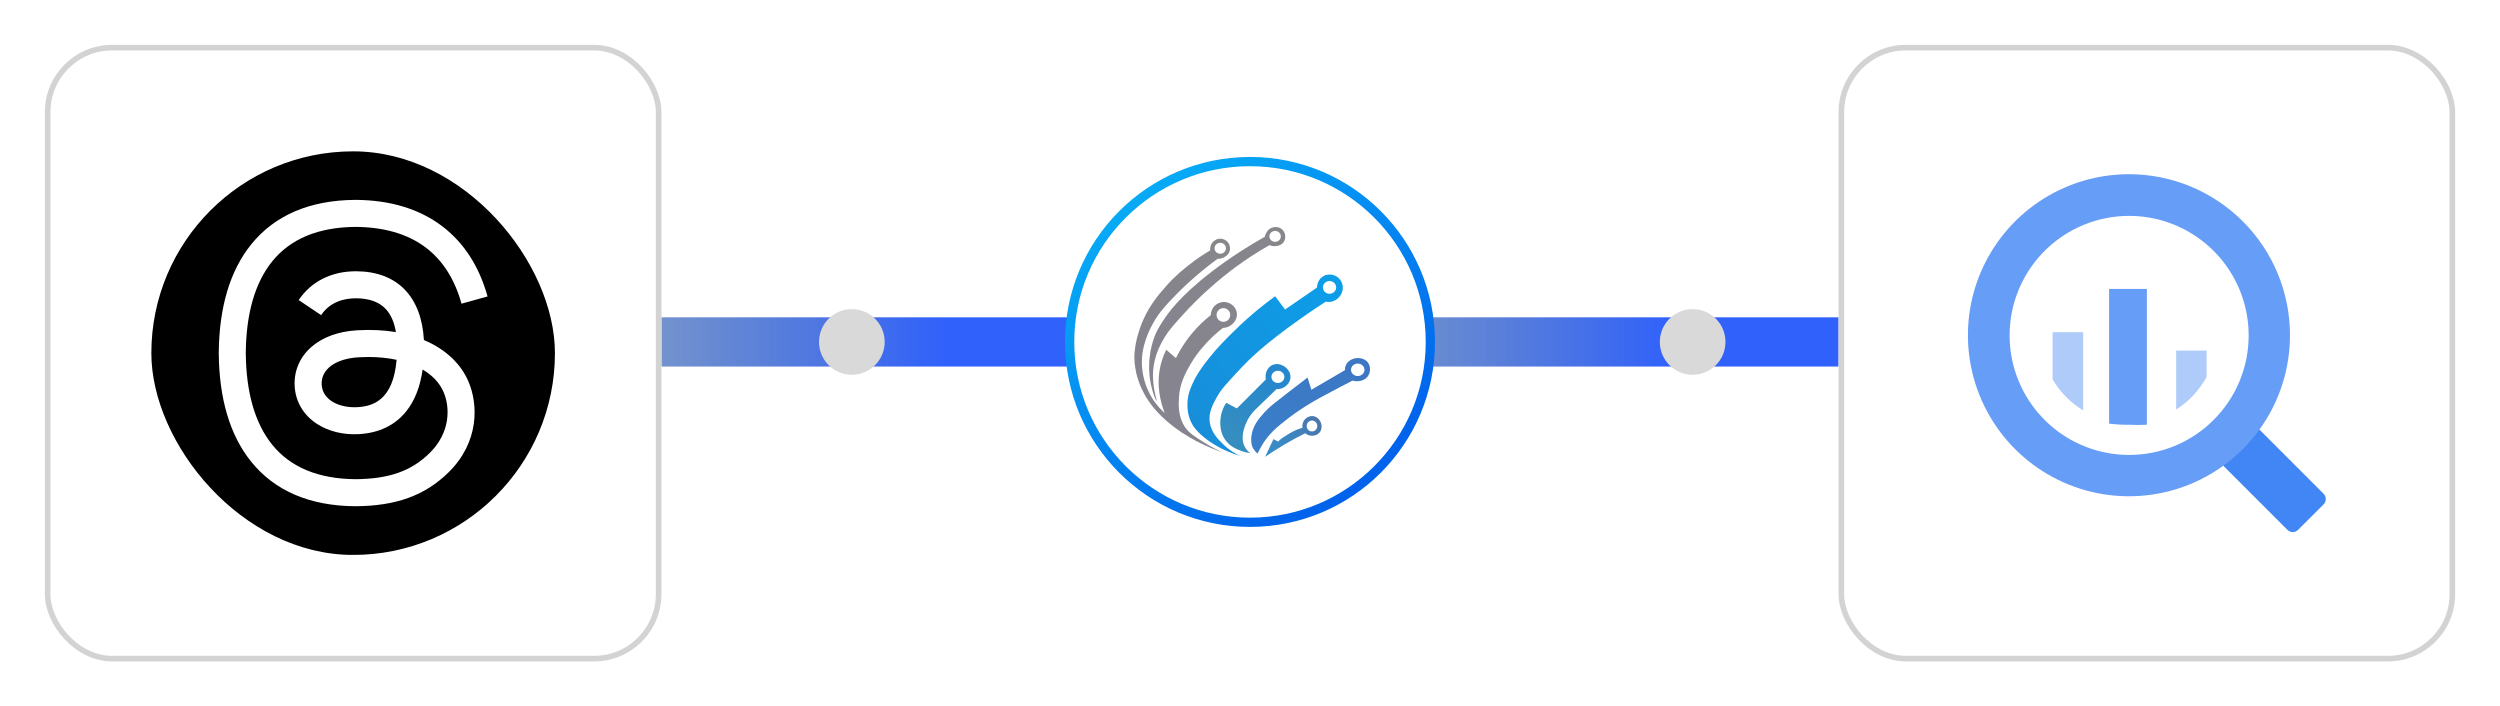
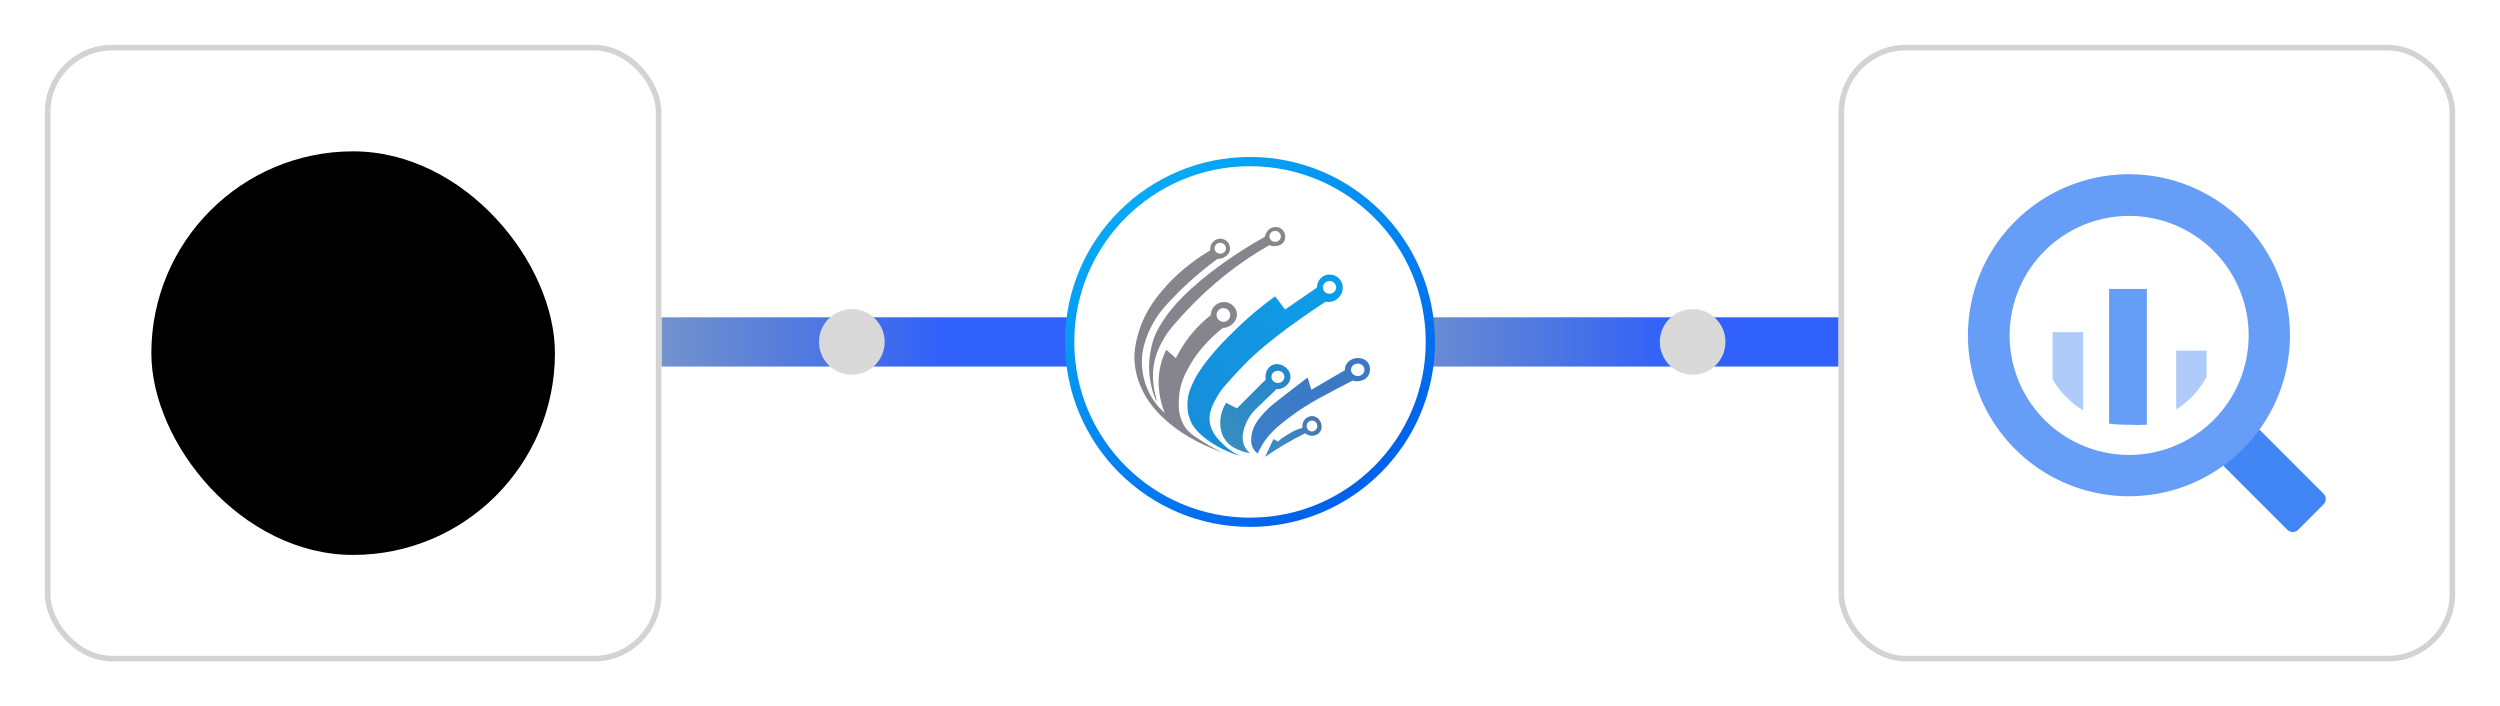
<svg xmlns="http://www.w3.org/2000/svg" width="446" height="126" viewBox="0 0 446 126" fill="none">
  <path d="M116.336 61L198.326 61" stroke="url(#paint0_linear_3118_1964)" stroke-width="8.785" />
  <circle cx="151.97" cy="61" r="5.856" fill="#D9D9D9" />
  <path d="M246.336 61L328.326 61" stroke="url(#paint1_linear_3118_1964)" stroke-width="8.785" />
  <circle cx="301.97" cy="61" r="5.856" fill="#D9D9D9" />
  <g filter="url(#filter0_d_3118_1964)">
    <rect x="328" y="6" width="110" height="110" rx="12" fill="white" />
    <rect x="328.5" y="6.5" width="109" height="109" rx="11.5" stroke="#D3D3D3" />
    <path fill-rule="evenodd" clip-rule="evenodd" d="M366.18 57.264V65.659C367.503 67.94 369.38 69.85 371.638 71.213V57.264H366.18Z" fill="#AECBFA" />
    <path fill-rule="evenodd" clip-rule="evenodd" d="M376.266 49.54V73.576C377.44 73.726 378.625 73.79 379.809 73.767C380.872 73.834 381.938 73.834 383.001 73.767V49.54H376.266Z" fill="#669DF6" />
    <path fill-rule="evenodd" clip-rule="evenodd" d="M388.234 60.552V71.053C390.504 69.606 392.371 67.607 393.661 65.244V60.552H388.234Z" fill="#AECBFA" />
    <path fill-rule="evenodd" clip-rule="evenodd" d="M401.318 74.788L396.785 79.32C396.658 79.445 396.557 79.594 396.487 79.758C396.418 79.923 396.383 80.1 396.383 80.278C396.383 80.456 396.418 80.633 396.487 80.797C396.557 80.962 396.658 81.111 396.785 81.236L408.085 92.535C408.336 92.783 408.674 92.921 409.026 92.921C409.379 92.921 409.717 92.783 409.968 92.535L414.533 87.971C414.78 87.72 414.919 87.381 414.919 87.029C414.919 86.677 414.78 86.338 414.533 86.087L403.233 74.788C403.108 74.66 402.959 74.559 402.795 74.49C402.63 74.421 402.454 74.385 402.275 74.385C402.097 74.385 401.92 74.421 401.756 74.49C401.592 74.559 401.443 74.66 401.318 74.788Z" fill="#4285F4" />
    <path fill-rule="evenodd" clip-rule="evenodd" d="M379.806 29.078C374.124 29.078 368.57 30.763 363.846 33.92C359.121 37.076 355.439 41.563 353.265 46.812C351.091 52.062 350.522 57.838 351.63 63.411C352.739 68.983 355.475 74.102 359.492 78.12C363.51 82.138 368.629 84.874 374.202 85.982C379.774 87.091 385.55 86.522 390.8 84.347C396.049 82.173 400.536 78.491 403.692 73.766C406.849 69.042 408.534 63.488 408.534 57.806C408.534 54.033 407.791 50.298 406.347 46.812C404.903 43.327 402.787 40.16 400.12 37.492C397.452 34.825 394.285 32.709 390.8 31.265C387.314 29.821 383.579 29.078 379.806 29.078ZM379.806 79.161C375.592 79.154 371.474 77.899 367.972 75.554C364.47 73.208 361.742 69.878 360.132 65.983C358.523 62.088 358.103 57.804 358.927 53.67C359.751 49.537 361.781 45.741 364.761 42.761C367.741 39.781 371.537 37.751 375.67 36.927C379.804 36.103 384.088 36.523 387.983 38.133C391.878 39.742 395.208 42.47 397.554 45.972C399.899 49.474 401.154 53.592 401.16 57.806C401.165 60.612 400.615 63.39 399.544 65.983C398.472 68.576 396.899 70.932 394.915 72.915C392.931 74.899 390.576 76.472 387.983 77.544C385.39 78.615 382.612 79.165 379.806 79.161Z" fill="#669DF6" />
  </g>
  <g filter="url(#filter1_d_3118_1964)">
    <rect x="8" y="6" width="110" height="110" rx="12" fill="white" />
    <rect x="8.5" y="6.5" width="109" height="109" rx="11.5" stroke="#D3D3D3" />
    <g clip-path="url(#clip0_3118_1964)">
      <path d="M91.22 24.994H34.78C30.483 24.994 27 28.478 27 32.774V89.215C27 93.511 30.483 96.994 34.78 96.994H91.22C95.517 96.994 99 93.511 99 89.214V32.774C99 28.478 95.517 24.994 91.22 24.994Z" fill="black" />
-       <path d="M63.427 88.313H63.411C55.256 88.258 48.987 85.569 44.775 80.32C41.025 75.649 39.092 69.15 39.027 61.005V60.965C39.092 52.818 41.025 46.321 44.775 41.65C48.985 36.401 55.256 33.712 63.409 33.657H63.44C69.692 33.698 74.922 35.306 78.986 38.432C82.807 41.371 85.495 45.559 86.98 50.884L82.334 52.179C79.821 43.162 73.459 38.552 63.425 38.479C56.799 38.526 51.79 40.609 48.532 44.668C45.481 48.468 43.905 53.958 43.847 60.983C43.907 68.01 45.483 73.5 48.532 77.299C51.79 81.357 56.799 83.44 63.425 83.487C69.396 83.444 73.349 82.052 76.636 78.832C80.387 75.157 80.319 70.65 79.118 67.908C78.411 66.292 77.128 64.945 75.398 63.926C74.963 67 73.984 69.496 72.473 71.376C70.457 73.885 67.599 75.257 63.981 75.452C61.244 75.6 58.606 74.953 56.559 73.628C54.138 72.061 52.721 69.663 52.569 66.876C52.422 64.166 53.496 61.674 55.594 59.859C57.6 58.125 60.421 57.108 63.753 56.92C66.21 56.783 68.507 56.891 70.63 57.245C70.349 55.555 69.778 54.214 68.928 53.246C67.759 51.913 65.95 51.232 63.554 51.216H63.487C61.564 51.216 58.952 51.744 57.287 54.22L53.285 51.529C55.514 48.217 59.133 46.394 63.485 46.394H63.584C70.861 46.439 75.193 50.889 75.624 58.662C75.872 58.767 76.114 58.875 76.354 58.987C79.75 60.584 82.232 63.001 83.535 65.977C85.35 70.126 85.517 76.887 80.008 82.28C75.799 86.402 70.689 88.262 63.44 88.311H63.424L63.426 88.313H63.427ZM65.71 61.688C65.159 61.688 64.6 61.703 64.029 61.737C59.846 61.973 57.24 63.888 57.388 66.616C57.543 69.474 60.697 70.803 63.726 70.64C66.515 70.49 70.145 69.405 70.753 62.189C69.213 61.861 67.521 61.688 65.71 61.688V61.688Z" fill="white" />
    </g>
  </g>
  <circle cx="223" cy="61" r="32.175" fill="white" stroke="url(#paint2_linear_3118_1964)" stroke-width="1.65" />
  <path d="M228.728 40.926C228.092 40.351 227.181 40.433 226.643 40.745C226.222 40.99 225.985 41.4 225.919 41.514C225.754 41.797 225.682 42.06 225.647 42.239C222.675 43.905 220.284 45.487 218.532 46.725C211.618 51.606 208.958 55.115 207.97 56.515C206.726 58.273 206.255 59.335 206.021 59.916C205.76 60.565 204.423 64.024 205.296 68.436C205.642 70.185 206.228 71.546 206.338 71.516C206.497 71.477 205.275 68.617 205.84 65.126C206.215 62.802 207.246 61.047 207.789 60.142C208.481 58.986 209.227 58.148 210.689 56.515C212.612 54.372 214.284 52.796 215.221 51.938C217.647 49.721 219.669 48.208 220.388 47.678C222.02 46.475 224.047 45.109 226.462 43.735C226.665 43.82 227.184 44.004 227.823 43.871C228.055 43.823 228.646 43.698 229.003 43.192C229.439 42.569 229.399 41.53 228.731 40.926H228.728ZM227.482 43.147C226.918 43.147 226.462 42.71 226.462 42.172C226.462 41.634 226.918 41.198 227.482 41.198C228.047 41.198 228.502 41.634 228.502 42.172C228.502 42.71 228.047 43.147 227.482 43.147Z" fill="url(#paint3_linear_3118_1964)" />
  <path d="M220.661 55.917C220.579 55.062 219.987 54.367 219.255 54.058C218.429 53.709 217.497 53.888 216.853 54.42C216.033 55.096 215.995 56.082 215.993 56.233C215.415 56.686 214.818 57.197 214.225 57.775C212.083 59.855 210.691 62.065 209.783 63.894L208.06 62.397C207.697 63.121 207.357 63.968 207.109 64.935C206.126 68.734 207.144 72.049 207.788 73.681C207.162 73.127 206.448 72.385 205.793 71.415C204.092 68.899 203.831 66.423 203.753 65.614C203.402 61.865 205.149 58.523 206.156 56.912C206.781 55.909 207.431 55.096 208.512 53.922C210.345 51.928 213.165 49.156 217.215 46.172C217.412 46.179 217.726 46.163 218.075 46.036C218.256 45.969 219.167 45.634 219.391 44.72C219.572 43.975 219.162 43.376 219.119 43.315C218.749 42.795 218.126 42.537 217.532 42.59C216.818 42.654 216.395 43.147 216.262 43.315C216.262 43.317 216.256 43.32 216.254 43.325C216.011 43.645 215.9 44.041 215.9 44.441V44.675C214.832 45.301 213.487 46.169 212.025 47.327C211.157 48.014 209.636 49.225 208.014 51.065C206.598 52.668 204.544 55.041 203.322 58.68C202.427 61.346 202.366 63.164 202.371 63.71C202.374 64.16 202.409 65.225 202.712 66.564C202.827 67.073 203.266 68.883 204.547 70.984C204.957 71.655 205.974 73.21 208.084 75.063C211.641 78.189 215.735 79.901 218.283 80.774C217.412 80.394 216.19 79.805 214.816 78.94C213.055 77.832 212.177 77.276 211.46 76.267C210.134 74.387 210.254 72.23 210.326 70.918C210.475 68.276 211.591 66.362 212.411 64.935C213.159 63.635 213.9 62.733 214.406 62.126C215.78 60.47 217.146 59.285 218.169 58.499C218.44 58.491 218.935 58.441 219.439 58.137C219.529 58.081 220.794 57.285 220.664 55.917H220.661ZM217.692 43.317C218.256 43.317 218.712 43.754 218.712 44.292C218.712 44.83 218.256 45.266 217.692 45.266C217.127 45.266 216.672 44.83 216.672 44.292C216.672 43.754 217.127 43.317 217.692 43.317ZM218.254 57.413C217.58 57.413 217.037 56.864 217.037 56.188C217.037 55.512 217.583 54.963 218.254 54.963C218.925 54.963 219.471 55.512 219.471 56.188C219.471 56.864 218.925 57.413 218.254 57.413Z" fill="url(#paint4_linear_3118_1964)" />
  <path d="M239.546 51.092C239.533 50.953 239.426 50.061 238.64 49.459C237.975 48.951 237.035 48.815 236.238 49.188C236.124 49.241 236.023 49.3 235.927 49.366C235.408 49.72 235.085 50.295 234.987 50.916L234.923 51.318L229.256 55.216L227.488 52.859C226.55 53.533 225.384 54.409 224.087 55.487C223.677 55.828 222.002 57.229 219.871 59.34C218.513 60.685 217.216 61.976 215.701 63.872C213.85 66.186 213.211 67.477 213.027 67.86C212.457 69.045 211.92 70.193 211.848 71.804C211.821 72.416 211.776 73.846 212.527 75.385C212.876 76.096 213.435 76.91 214.793 78.013C215.949 78.95 218.061 80.404 221.32 81.368C220.558 81.029 219.384 80.401 218.239 79.283C217.304 78.372 216.135 77.23 215.837 75.43C215.536 73.62 216.377 72.126 217.107 70.808C217.661 69.804 218.231 69.115 219.328 67.908C221.059 66.005 222.207 64.743 223.861 63.241C228.58 58.959 235.546 54.436 236.507 53.815C236.774 53.869 237.296 53.935 237.868 53.725C238.877 53.352 239.663 52.255 239.546 51.097V51.092ZM237.189 52.407C236.539 52.407 236.009 51.898 236.009 51.273C236.009 50.647 236.537 50.138 237.189 50.138C237.842 50.138 238.369 50.647 238.369 51.273C238.369 51.898 237.842 52.407 237.189 52.407Z" fill="url(#paint5_linear_3118_1964)" />
  <path d="M229.272 65.472C229.181 65.403 228.1 64.609 227.006 65.11C226.124 65.512 225.605 66.582 225.826 67.693L220.659 72.858L218.755 71.862C218.452 72.32 217.999 73.127 217.805 74.219C217.725 74.663 217.32 76.937 218.755 78.705C219.648 79.805 220.87 80.239 221.52 80.473C222.116 80.686 222.638 80.785 223.016 80.835C222.489 80.417 222.215 79.991 222.066 79.701C221.144 77.92 222.151 75.806 222.518 75.034C222.564 74.94 222.614 74.842 222.673 74.738C223.03 74.099 223.49 73.521 224.015 73.013L227.733 69.413C227.956 69.426 228.302 69.418 228.683 69.277C229.402 69.011 230.196 68.284 230.225 67.283C230.254 66.252 229.45 65.603 229.274 65.469L229.272 65.472ZM227.98 68.326C227.341 68.326 226.824 67.839 226.824 67.237C226.824 66.636 227.341 66.148 227.98 66.148C228.619 66.148 229.136 66.636 229.136 67.237C229.136 67.839 228.619 68.326 227.98 68.326Z" fill="url(#paint6_linear_3118_1964)" />
  <path d="M244.101 64.772C243.376 63.654 241.901 63.891 241.789 63.912C241.629 63.941 240.628 64.136 240.157 65.046C239.952 65.443 239.925 65.821 239.93 66.042L233.947 69.533L233.268 67.358C230.913 69.133 228.964 70.665 227.465 71.844C226.911 72.281 225.856 73.127 224.791 74.472C224.464 74.885 224.227 75.186 223.976 75.651C222.711 77.984 223.388 79.64 223.388 79.64C223.508 79.93 223.763 80.42 224.338 80.91L224.701 80.231C224.922 79.792 225.26 79.182 225.742 78.508C226.565 77.358 227.42 76.562 228.461 75.699C230.407 74.086 232.122 72.973 232.903 72.48C234.604 71.407 236.016 70.662 238.841 69.171C239.872 68.628 240.721 68.191 241.289 67.901C241.528 67.973 241.933 68.058 242.423 67.991C242.663 67.959 243.371 67.864 243.874 67.312C244.434 66.697 244.644 65.614 244.101 64.775V64.772ZM242.221 67.083C241.558 67.083 241.02 66.585 241.02 65.973C241.02 65.361 241.558 64.863 242.221 64.863C242.884 64.863 243.422 65.361 243.422 65.973C243.422 66.585 242.884 67.083 242.221 67.083Z" fill="url(#paint7_linear_3118_1964)" />
  <path d="M235.619 75.343C235.563 75.213 235.209 74.411 234.349 74.254C233.59 74.116 233.031 74.587 232.943 74.662C232.213 75.295 232.344 76.267 232.354 76.339C231.824 76.446 230.948 76.794 230.269 77.199C228.908 78.014 228.485 78.264 228.003 78.786L227.188 78.333L225.691 81.504C226.733 80.786 227.864 80.053 229.092 79.329C230.397 78.557 231.657 77.881 232.855 77.29C233.004 77.418 233.281 77.615 233.67 77.697C234.237 77.817 235.031 77.689 235.483 77.063C236.016 76.323 235.664 75.447 235.619 75.341V75.343ZM234.056 76.975C233.531 76.975 233.108 76.539 233.108 76.001C233.108 75.463 233.534 75.026 234.056 75.026C234.578 75.026 235.004 75.463 235.004 76.001C235.004 76.539 234.578 76.975 234.056 76.975Z" fill="url(#paint8_linear_3118_1964)" />
  <defs>
    <filter id="filter0_d_3118_1964" x="320" y="0" width="126" height="126" filterUnits="userSpaceOnUse" color-interpolation-filters="sRGB">
      <feFlood flood-opacity="0" result="BackgroundImageFix" />
      <feColorMatrix in="SourceAlpha" type="matrix" values="0 0 0 0 0 0 0 0 0 0 0 0 0 0 0 0 0 0 127 0" result="hardAlpha" />
      <feOffset dy="2" />
      <feGaussianBlur stdDeviation="4" />
      <feComposite in2="hardAlpha" operator="out" />
      <feColorMatrix type="matrix" values="0 0 0 0 0 0 0 0 0 0.608 0 0 0 0 0.804 0 0 0 0.12 0" />
      <feBlend mode="normal" in2="BackgroundImageFix" result="effect1_dropShadow_3118_1964" />
      <feBlend mode="normal" in="SourceGraphic" in2="effect1_dropShadow_3118_1964" result="shape" />
    </filter>
    <filter id="filter1_d_3118_1964" x="0" y="0" width="126" height="126" filterUnits="userSpaceOnUse" color-interpolation-filters="sRGB">
      <feFlood flood-opacity="0" result="BackgroundImageFix" />
      <feColorMatrix in="SourceAlpha" type="matrix" values="0 0 0 0 0 0 0 0 0 0 0 0 0 0 0 0 0 0 127 0" result="hardAlpha" />
      <feOffset dy="2" />
      <feGaussianBlur stdDeviation="4" />
      <feComposite in2="hardAlpha" operator="out" />
      <feColorMatrix type="matrix" values="0 0 0 0 0 0 0 0 0 0.608 0 0 0 0 0.804 0 0 0 0.12 0" />
      <feBlend mode="normal" in2="BackgroundImageFix" result="effect1_dropShadow_3118_1964" />
      <feBlend mode="normal" in="SourceGraphic" in2="effect1_dropShadow_3118_1964" result="shape" />
    </filter>
    <linearGradient id="paint0_linear_3118_1964" x1="168.393" y1="61" x2="117.42" y2="61" gradientUnits="userSpaceOnUse">
      <stop stop-color="#3061FB" />
      <stop offset="1" stop-color="#3562B7" stop-opacity="0.69" />
    </linearGradient>
    <linearGradient id="paint1_linear_3118_1964" x1="298.393" y1="61" x2="247.42" y2="61" gradientUnits="userSpaceOnUse">
      <stop stop-color="#3061FB" />
      <stop offset="1" stop-color="#3562B7" stop-opacity="0.69" />
    </linearGradient>
    <linearGradient id="paint2_linear_3118_1964" x1="190" y1="15.625" x2="257.805" y2="104.57" gradientUnits="userSpaceOnUse">
      <stop stop-color="#09C4F9" />
      <stop offset="0.771" stop-color="#0163EC" />
    </linearGradient>
    <linearGradient id="paint3_linear_3118_1964" x1="205.001" y1="56.01" x2="229.288" y2="56.01" gradientUnits="userSpaceOnUse">
      <stop stop-color="#86848F" />
      <stop offset="1" stop-color="#86868B" />
    </linearGradient>
    <linearGradient id="paint4_linear_3118_1964" x1="206.579" y1="73.836" x2="226.699" y2="49.515" gradientUnits="userSpaceOnUse">
      <stop stop-color="#86848F" />
      <stop offset="1" stop-color="#86868B" />
    </linearGradient>
    <linearGradient id="paint5_linear_3118_1964" x1="212.497" y1="75.465" x2="242.325" y2="54.535" gradientUnits="userSpaceOnUse">
      <stop stop-color="#188EDA" />
      <stop offset="1" stop-color="#0C9EE9" />
    </linearGradient>
    <linearGradient id="paint6_linear_3118_1964" x1="219.996" y1="77.451" x2="227.875" y2="67.705" gradientUnits="userSpaceOnUse">
      <stop offset="0.01" stop-color="#358DC0" />
      <stop offset="1" stop-color="#2588CD" />
    </linearGradient>
    <linearGradient id="paint7_linear_3118_1964" x1="226.093" y1="79.707" x2="240.543" y2="64.179" gradientUnits="userSpaceOnUse">
      <stop stop-color="#3A7EC9" />
      <stop offset="1" stop-color="#3D77C3" />
    </linearGradient>
    <linearGradient id="paint8_linear_3118_1964" x1="227.641" y1="79.643" x2="236.415" y2="74.679" gradientUnits="userSpaceOnUse">
      <stop stop-color="#388BC6" />
      <stop offset="0.4" stop-color="#3E83BD" />
      <stop offset="1" stop-color="#4E72A8" />
    </linearGradient>
    <clipPath id="clip0_3118_1964">
      <rect x="27" y="25" width="72" height="72" rx="36" fill="white" />
    </clipPath>
  </defs>
</svg>